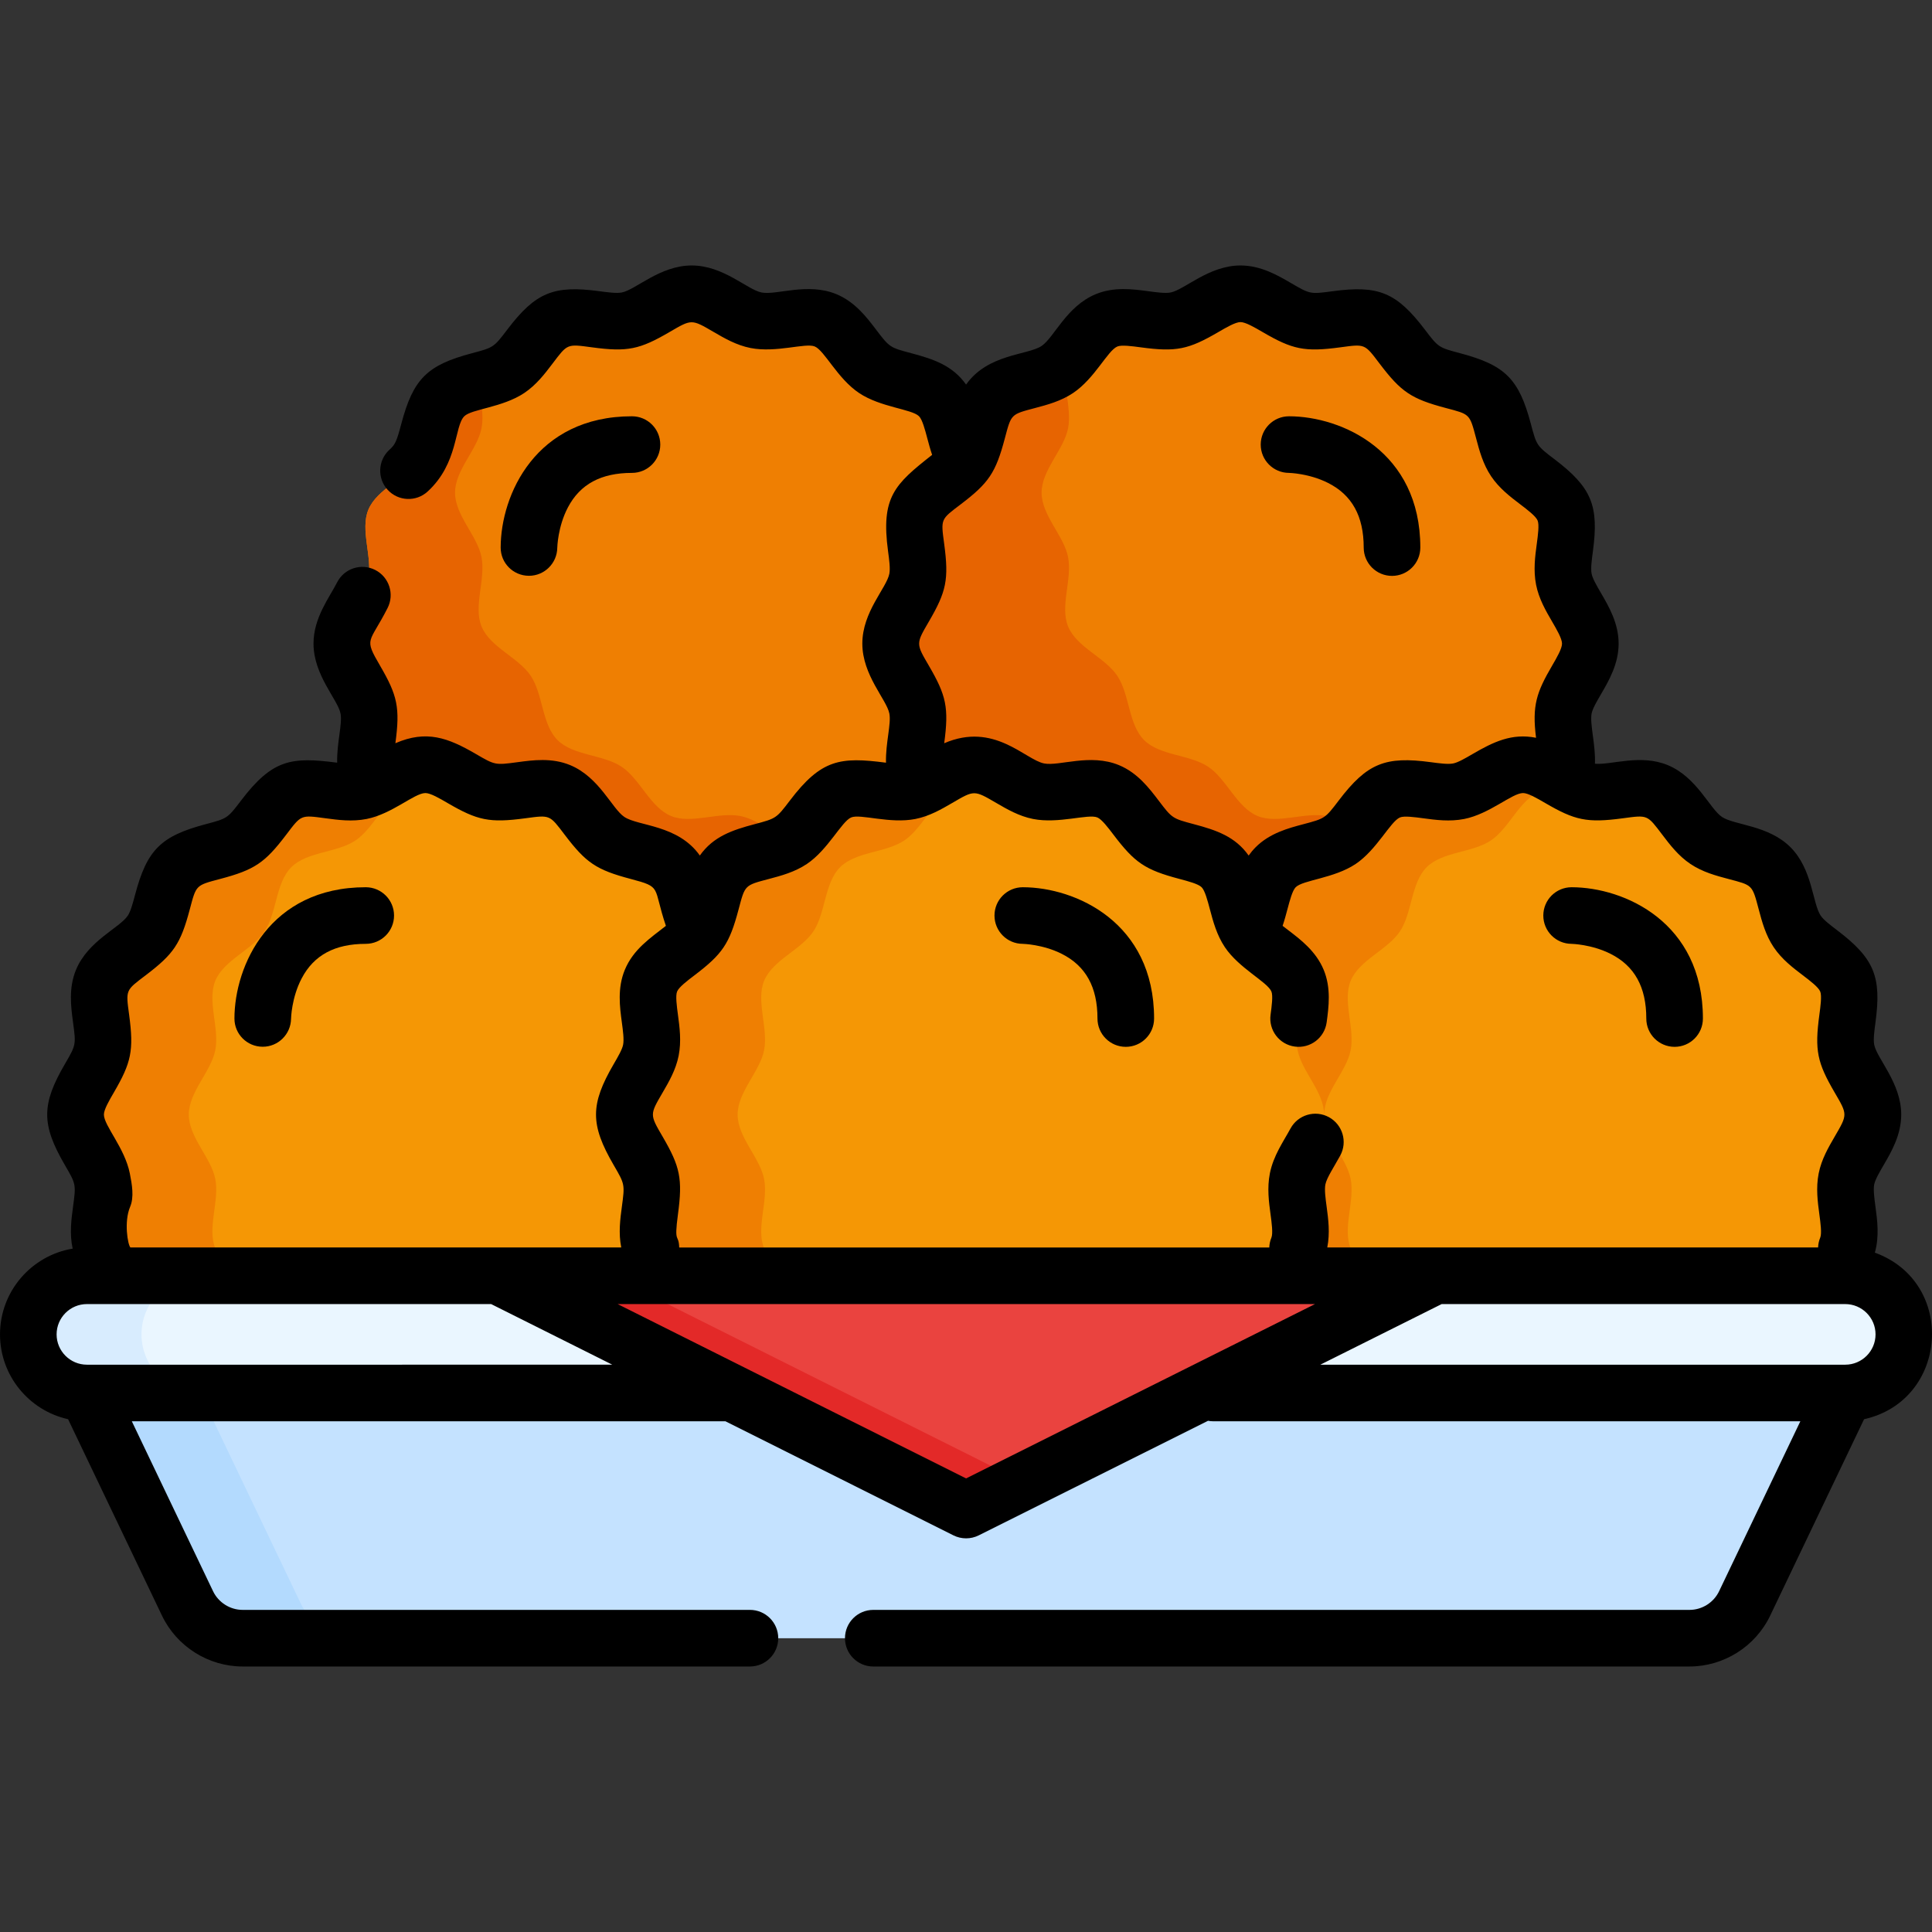
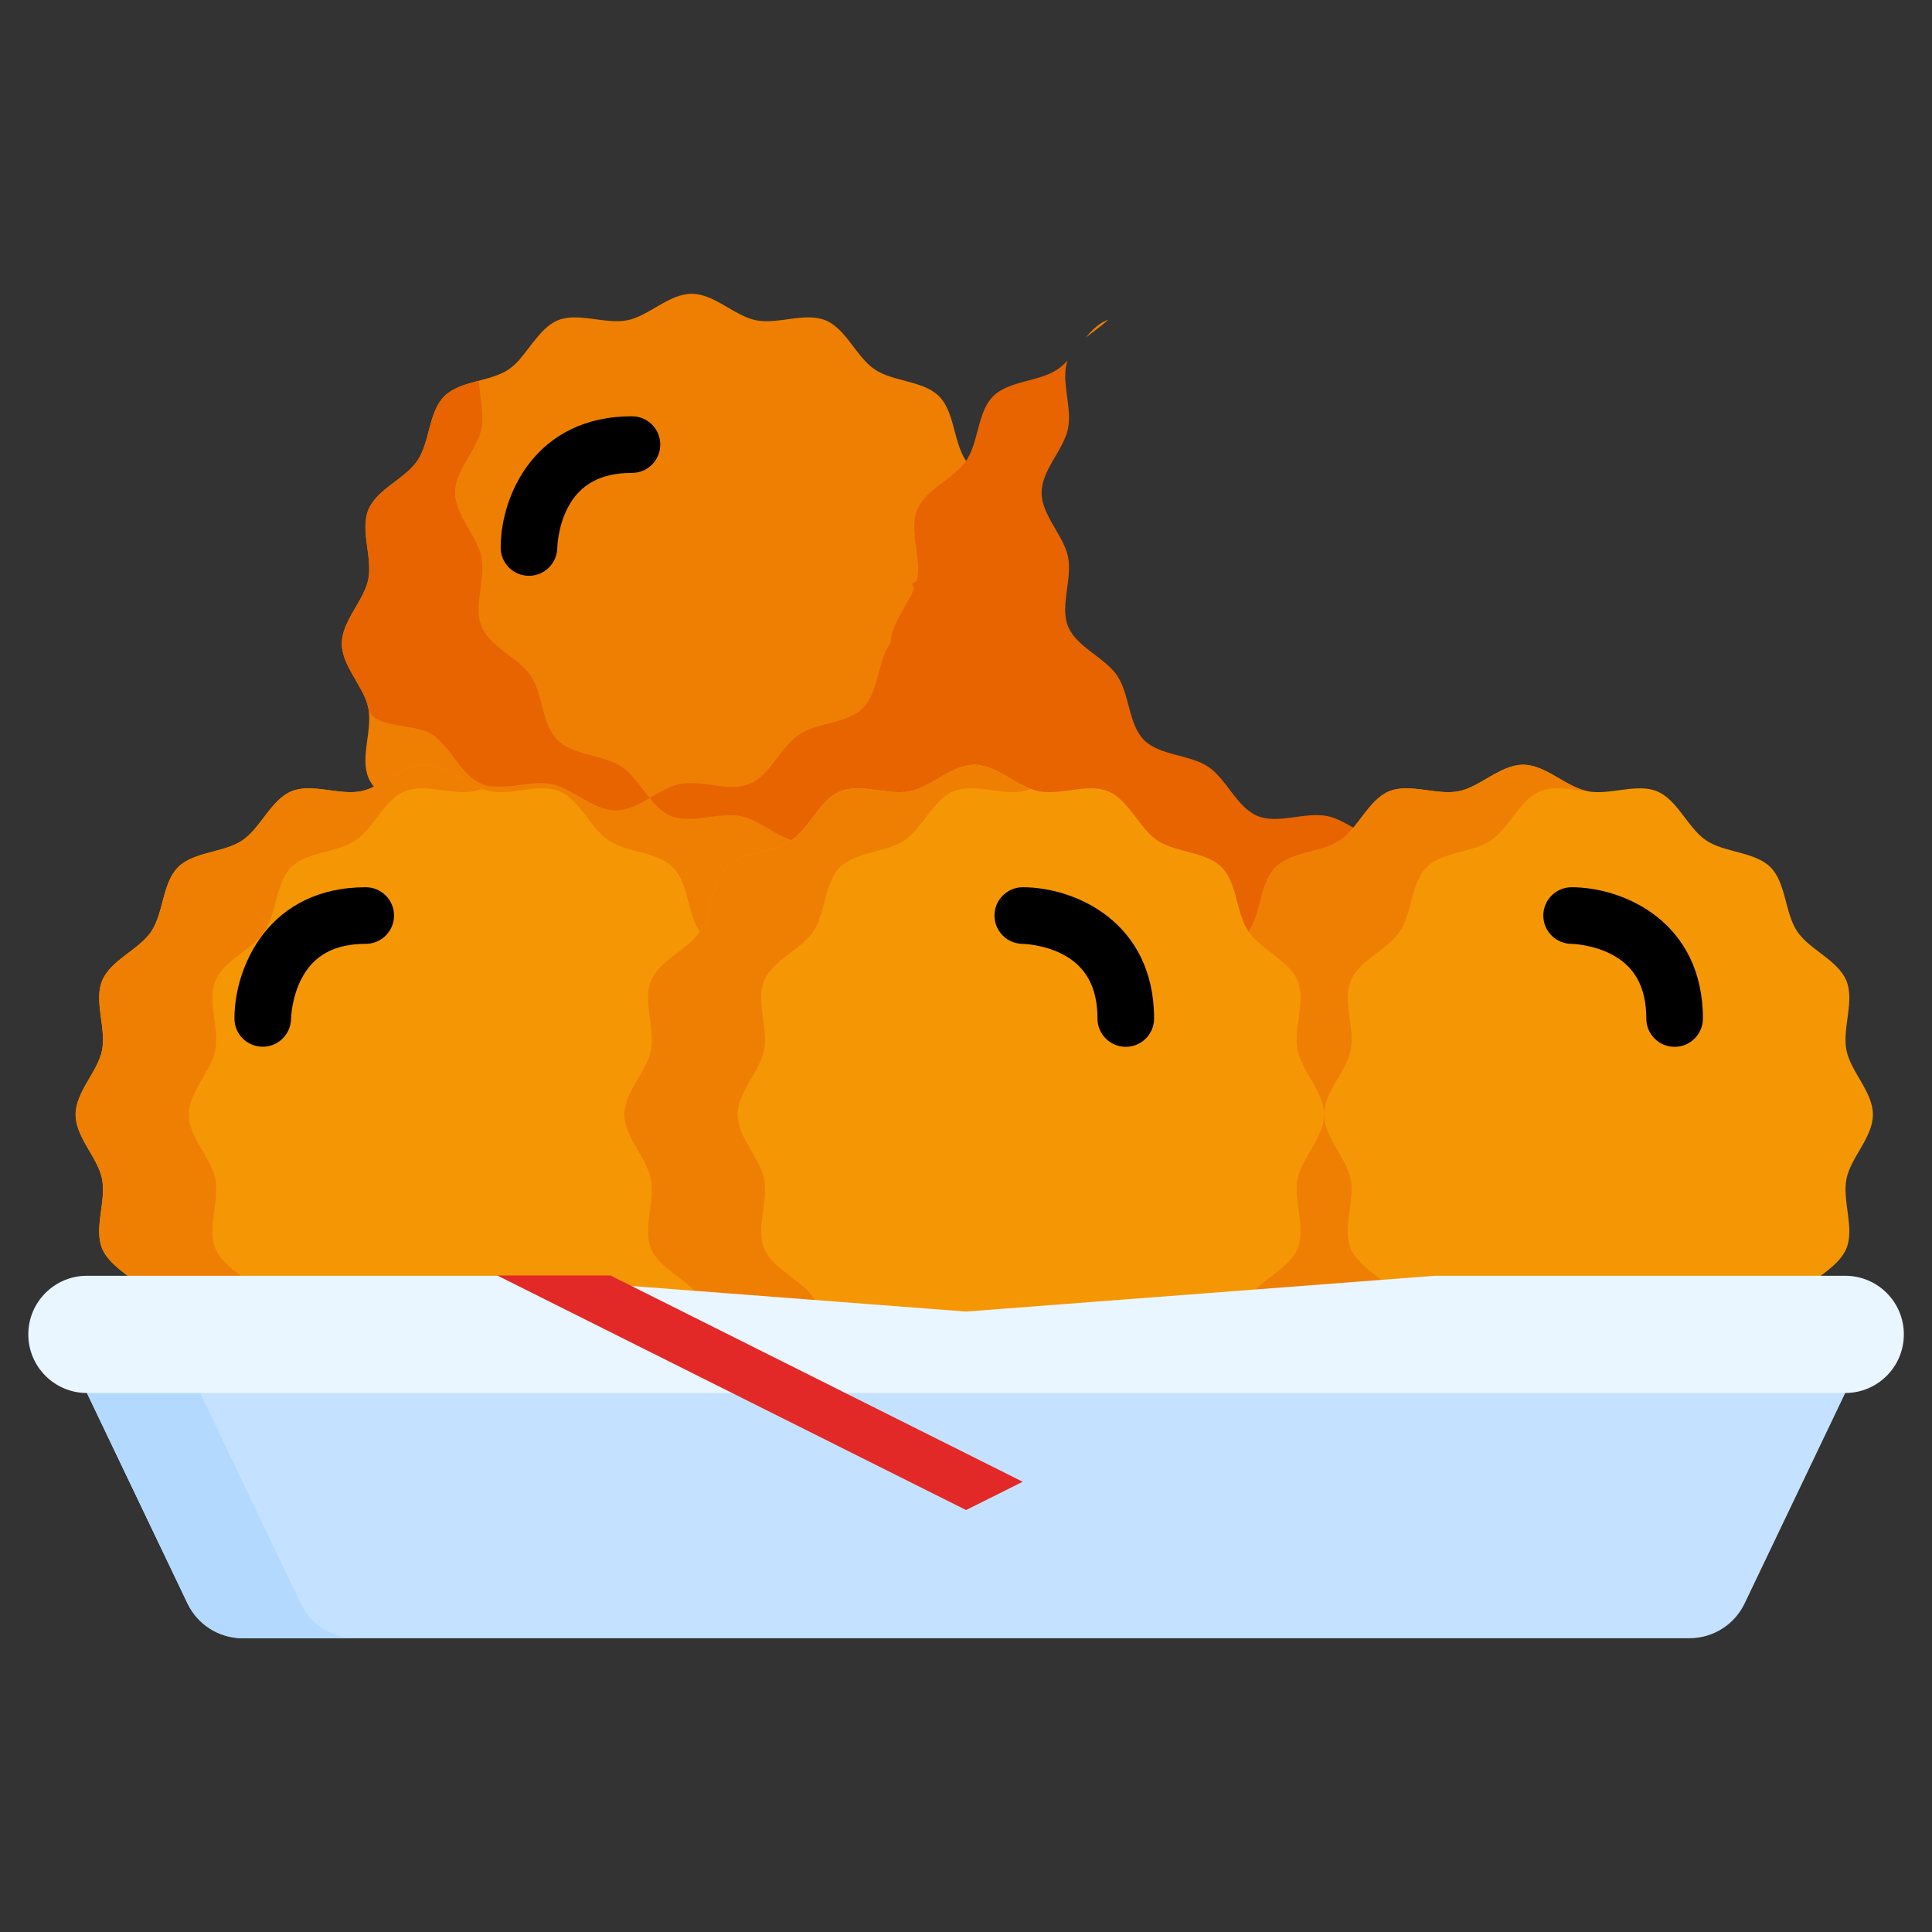
<svg xmlns="http://www.w3.org/2000/svg" id="Capa_1" height="512" viewBox="0 0 511.957 511.957" width="512">
  <rect x="0" y="0" width="511.957" height="511.957" fill="#333333" stroke="none" />
  <g>
    <g>
      <g>
        <g>
          <g>
            <g>
              <path d="m275.987 170.555c0 6.012-5.889 11.367-7.013 17.049-1.158 5.855 2.212 13.05-.022 18.437-2.273 5.481-9.766 8.175-13.027 13.047-3.286 4.909-2.928 12.857-7.09 17.019s-12.11 3.804-17.019 7.09c-4.872 3.261-7.566 10.754-13.047 13.027-5.387 2.234-12.581-1.136-18.436.022-5.682 1.124-11.037 7.013-17.049 7.013s-11.367-5.889-17.049-7.013c-5.855-1.158-13.05 2.212-18.437-.022-5.481-2.273-8.175-9.766-13.047-13.027-4.909-3.286-12.857-2.928-17.019-7.09s-3.804-12.11-7.09-17.019c-3.261-4.872-10.754-7.566-13.027-13.047-2.234-5.387 1.136-12.581-.022-18.436-1.124-5.682-7.013-11.037-7.013-17.049s5.889-11.367 7.013-17.049c1.158-5.855-2.212-13.05.022-18.437 2.273-5.481 9.766-8.175 13.027-13.047 3.286-4.909 2.928-12.857 7.09-17.019s12.11-3.804 17.019-7.09c4.872-3.261 7.566-10.754 13.047-13.027 5.387-2.234 12.581 1.136 18.436-.022 5.682-1.124 11.037-7.013 17.049-7.013s11.367 5.889 17.049 7.013c5.855 1.158 13.05-2.212 18.437.022 5.481 2.273 8.176 9.766 13.047 13.027 4.909 3.286 12.857 2.928 17.019 7.09s3.804 12.11 7.09 17.019c3.261 4.872 10.754 7.566 13.027 13.047 2.234 5.387-1.136 12.581.022 18.436 1.123 5.682 7.013 11.037 7.013 17.049z" fill="#ef7f02" />
            </g>
          </g>
-           <path d="m261.815 203.197c-4.872 3.261-7.566 10.754-13.047 13.027-5.387 2.234-12.581-1.136-18.436.022-5.682 1.124-11.037 7.013-17.049 7.013s-11.367-5.889-17.049-7.013c-5.855-1.158-13.05 2.212-18.437-.022-5.481-2.273-8.175-9.766-13.047-13.027-4.909-3.286-12.857-2.928-17.019-7.09s-3.804-12.11-7.09-17.019c-3.261-4.872-10.754-7.566-13.027-13.047-2.234-5.387 1.136-12.581-.022-18.436-1.124-5.682-7.013-11.037-7.013-17.049s5.889-11.367 7.013-17.049c.776-3.921-.475-8.442-.717-12.619-3.436.911-6.859 1.833-9.143 4.117-4.162 4.162-3.804 12.11-7.09 17.019-3.261 4.872-10.755 7.566-13.027 13.047-2.234 5.387 1.136 12.582-.022 18.437-1.124 5.682-7.013 11.037-7.013 17.049s5.889 11.367 7.013 17.049c1.158 5.855-2.212 13.049.022 18.436 2.273 5.481 9.766 8.175 13.027 13.047 3.286 4.909 2.928 12.857 7.09 17.019s12.11 3.804 17.019 7.09c4.872 3.261 7.566 10.755 13.047 13.027 5.387 2.234 12.582-1.136 18.437.022 5.682 1.124 11.037 7.013 17.049 7.013s11.367-5.889 17.049-7.013c5.855-1.158 13.049 2.212 18.436-.022 5.481-2.273 8.175-9.766 13.047-13.027 4.909-3.286 12.857-2.928 17.019-7.09s3.804-12.11 7.09-17.019c4.67-6.976 14.421-7.615 13.767-18.864-2.827.747-5.661 1.488-7.877 2.972z" fill="#e76401" />
+           <path d="m261.815 203.197c-4.872 3.261-7.566 10.754-13.047 13.027-5.387 2.234-12.581-1.136-18.436.022-5.682 1.124-11.037 7.013-17.049 7.013s-11.367-5.889-17.049-7.013c-5.855-1.158-13.05 2.212-18.437-.022-5.481-2.273-8.175-9.766-13.047-13.027-4.909-3.286-12.857-2.928-17.019-7.09s-3.804-12.11-7.09-17.019c-3.261-4.872-10.754-7.566-13.027-13.047-2.234-5.387 1.136-12.581-.022-18.436-1.124-5.682-7.013-11.037-7.013-17.049s5.889-11.367 7.013-17.049c.776-3.921-.475-8.442-.717-12.619-3.436.911-6.859 1.833-9.143 4.117-4.162 4.162-3.804 12.11-7.09 17.019-3.261 4.872-10.755 7.566-13.027 13.047-2.234 5.387 1.136 12.582-.022 18.437-1.124 5.682-7.013 11.037-7.013 17.049s5.889 11.367 7.013 17.049s12.11 3.804 17.019 7.09c4.872 3.261 7.566 10.755 13.047 13.027 5.387 2.234 12.582-1.136 18.437.022 5.682 1.124 11.037 7.013 17.049 7.013s11.367-5.889 17.049-7.013c5.855-1.158 13.049 2.212 18.436-.022 5.481-2.273 8.175-9.766 13.047-13.027 4.909-3.286 12.857-2.928 17.019-7.09s3.804-12.11 7.09-17.019c4.67-6.976 14.421-7.615 13.767-18.864-2.827.747-5.661 1.488-7.877 2.972z" fill="#e76401" />
          <g>
            <path d="m140.641 92.022c.349-.521.65-1.082.926-1.664-1.246 1.59-2.444 3.262-3.74 4.739 1.083-.951 2.064-1.954 2.814-3.075z" fill="#ef7f02" />
          </g>
          <g>
            <g>
-               <path d="m421.417 170.555c0 6.012-5.889 11.367-7.013 17.049-1.158 5.855 2.212 13.05-.022 18.437-2.273 5.481-9.766 8.175-13.027 13.047-3.286 4.909-2.928 12.857-7.09 17.019s-12.11 3.804-17.019 7.09c-4.872 3.261-7.566 10.754-13.047 13.027-5.387 2.234-12.581-1.136-18.436.022-5.682 1.124-11.037 7.013-17.049 7.013s-11.367-5.889-17.049-7.013c-5.855-1.158-13.05 2.212-18.436-.022-5.481-2.273-8.176-9.766-13.047-13.027-4.909-3.286-12.857-2.928-17.019-7.09s-3.804-12.11-7.09-17.019c-3.261-4.872-10.754-7.566-13.027-13.047-2.234-5.387 1.136-12.581-.022-18.436-1.124-5.682-7.013-11.037-7.013-17.049s5.889-11.367 7.013-17.049c1.158-5.855-2.212-13.05.022-18.437 2.273-5.481 9.766-8.175 13.027-13.047 3.286-4.909 2.928-12.857 7.09-17.019s12.11-3.804 17.019-7.09c4.872-3.261 7.566-10.754 13.047-13.027 5.387-2.234 12.581 1.136 18.436-.022 5.682-1.124 11.037-7.013 17.049-7.013s11.367 5.889 17.049 7.013c5.855 1.158 13.05-2.212 18.436.022 5.481 2.273 8.176 9.766 13.047 13.027 4.909 3.286 12.857 2.928 17.019 7.09s3.804 12.11 7.09 17.019c3.261 4.872 10.754 7.566 13.027 13.047 2.234 5.387-1.136 12.581.022 18.436 1.124 5.682 7.013 11.037 7.013 17.049z" fill="#ef7f02" />
-             </g>
+               </g>
          </g>
          <g>
            <path d="m293.662 84.736c-.144.051-.292.091-.434.15-2.191.909-3.935 2.656-5.553 4.629 1.969-1.614 4.16-3.105 5.987-4.779z" fill="#ef7f02" />
            <path d="m385.763 216.246c-5.682 1.124-11.037 7.013-17.049 7.013s-11.367-5.889-17.049-7.013c-5.855-1.158-13.05 2.212-18.437-.022-5.481-2.273-8.176-9.766-13.047-13.027-4.909-3.286-12.857-2.928-17.019-7.09s-3.804-12.11-7.09-17.019c-3.261-4.872-10.754-7.566-13.027-13.047-2.234-5.387 1.136-12.581-.022-18.436-1.124-5.682-7.013-11.037-7.013-17.049s5.889-11.367 7.013-17.049c1.128-5.7-2.022-12.666-.128-18.002-.844.922-1.734 1.753-2.714 2.409-4.909 3.286-12.857 2.928-17.019 7.09s-3.804 12.11-7.09 17.019c-3.261 4.872-10.755 7.566-13.027 13.047-2.234 5.387 1.136 12.582-.022 18.437-1.124 5.682-7.013 11.037-7.013 17.049s5.889 11.367 7.013 17.049c1.158 5.855-2.212 13.049.022 18.436 2.273 5.481 9.766 8.175 13.027 13.047 3.286 4.909 2.928 12.857 7.09 17.019s12.11 3.804 17.019 7.09c4.872 3.261 7.566 10.755 13.047 13.027 5.387 2.234 12.582-1.136 18.437.022 5.682 1.124 11.037 7.013 17.049 7.013s11.367-5.889 17.049-7.013c5.855-1.158 13.049 2.212 18.436-.022 5.481-2.273 8.175-9.766 13.047-13.027 4.909-3.286 12.857-2.928 17.019-7.09s3.804-12.11 7.09-17.019c.656-.98 1.488-1.87 2.41-2.714-5.336 1.894-12.302-1.256-18.002-.128z" fill="#e76401" />
          </g>
        </g>
        <g>
          <g>
            <path d="m205.439 295.353c0 6.012-5.889 11.367-7.013 17.049-1.158 5.855 2.212 13.05-.022 18.436-2.273 5.481-9.766 8.176-13.027 13.047-3.286 4.909-2.928 12.857-7.09 17.019s-12.11 3.804-17.019 7.09c-4.872 3.261-7.566 10.754-13.047 13.027-5.387 2.234-12.581-1.136-18.436.022-5.682 1.124-11.037 7.013-17.049 7.013s-11.367-5.889-17.049-7.013c-5.855-1.158-13.05 2.212-18.437-.022-5.481-2.273-8.175-9.766-13.047-13.027-4.909-3.286-12.857-2.928-17.019-7.09s-3.804-12.11-7.09-17.019c-3.261-4.872-10.754-7.566-13.027-13.047-2.234-5.387 1.136-12.581-.022-18.436-1.124-5.682-7.013-11.037-7.013-17.049s5.889-11.367 7.013-17.049c1.158-5.855-2.212-13.05.022-18.437 2.273-5.481 9.766-8.176 13.027-13.047 3.286-4.909 2.928-12.857 7.09-17.019s12.11-3.804 17.019-7.09c4.872-3.261 7.566-10.754 13.047-13.027 5.387-2.234 12.581 1.136 18.436-.022 5.682-1.124 11.037-7.013 17.049-7.013s11.367 5.889 17.049 7.013c5.855 1.158 13.05-2.212 18.437.022 5.481 2.273 8.175 9.766 13.047 13.027 4.909 3.286 12.857 2.928 17.019 7.09s3.804 12.11 7.09 17.019c3.261 4.872 10.754 7.566 13.027 13.047 2.234 5.387-1.136 12.581.022 18.436 1.124 5.683 7.013 11.038 7.013 17.05z" fill="#f59705" />
          </g>
        </g>
        <path d="m125.686 381.044c-5.855-1.158-13.05 2.212-18.436-.022-5.481-2.273-8.176-9.766-13.047-13.027-4.909-3.286-12.857-2.928-17.019-7.09s-3.804-12.11-7.09-17.019c-3.261-4.872-10.754-7.566-13.027-13.047-2.234-5.387 1.136-12.581-.022-18.436-1.124-5.682-7.013-11.037-7.013-17.049s5.889-11.367 7.013-17.049c1.158-5.855-2.212-13.05.022-18.437 2.273-5.481 9.766-8.176 13.027-13.047 3.286-4.909 2.928-12.857 7.09-17.019s12.11-3.804 17.019-7.09c4.872-3.261 7.566-10.754 13.047-13.027 5.387-2.234 12.581 1.136 18.436-.022.687-.136 1.37-.344 2.049-.601-4.938-1.864-9.715-6.412-15-6.412-6.012 0-11.367 5.889-17.049 7.013-5.855 1.158-13.049-2.212-18.436.022-5.481 2.273-8.175 9.766-13.047 13.027-4.909 3.286-12.857 2.928-17.019 7.09s-3.804 12.11-7.09 17.019c-3.261 4.872-10.755 7.566-13.027 13.047-2.234 5.387 1.136 12.582-.022 18.437-1.124 5.682-7.013 11.037-7.013 17.049s5.889 11.367 7.013 17.049c1.158 5.855-2.212 13.049.022 18.436 2.273 5.481 9.766 8.176 13.027 13.047 3.286 4.909 2.928 12.857 7.09 17.019s12.11 3.804 17.019 7.09c4.872 3.262 7.566 10.755 13.047 13.027 5.387 2.234 12.582-1.136 18.436.022 5.682 1.124 11.037 7.013 17.049 7.013 5.285 0 10.062-4.548 15-6.412-.679-.257-1.362-.465-2.049-.601z" fill="#ef7f02" />
        <g>
          <g>
            <path d="m496.301 295.353c0 6.012-5.889 11.367-7.013 17.049-1.158 5.855 2.212 13.05-.022 18.436-2.273 5.481-9.766 8.176-13.027 13.047-3.286 4.909-2.928 12.857-7.09 17.019s-12.11 3.804-17.019 7.09c-4.872 3.261-7.566 10.754-13.047 13.027-5.387 2.234-12.581-1.136-18.436.022-5.682 1.124-11.037 7.013-17.049 7.013s-11.367-5.889-17.049-7.013c-5.855-1.158-13.05 2.212-18.437-.022-5.481-2.273-8.176-9.766-13.047-13.027-4.909-3.286-12.857-2.928-17.019-7.09s-3.804-12.11-7.09-17.019c-3.261-4.872-10.754-7.566-13.027-13.047-2.234-5.387 1.136-12.581-.022-18.436-1.124-5.682-7.013-11.037-7.013-17.049s5.889-11.367 7.013-17.049c1.158-5.855-2.212-13.05.022-18.437 2.273-5.481 9.766-8.176 13.027-13.047 3.286-4.909 2.928-12.857 7.09-17.019s12.11-3.804 17.019-7.09c4.872-3.261 7.566-10.754 13.047-13.027 5.387-2.234 12.581 1.136 18.436-.022 5.682-1.124 11.037-7.013 17.049-7.013s11.367 5.889 17.049 7.013c5.855 1.158 13.05-2.212 18.436.022 5.481 2.273 8.176 9.766 13.047 13.027 4.909 3.286 12.857 2.928 17.019 7.09s3.804 12.11 7.09 17.019c3.261 4.872 10.754 7.566 13.027 13.047 2.234 5.387-1.136 12.581.022 18.436 1.124 5.683 7.014 11.038 7.014 17.05z" fill="#f59705" />
          </g>
        </g>
        <g fill="#ef7f02">
          <path d="m423.627 380.803c.634.006 1.275.037 1.922.092-.629-.072-1.271-.096-1.922-.092z" />
          <path d="m408.111 381.022c-5.481-2.273-8.175-9.766-13.047-13.027-4.909-3.286-12.857-2.928-17.019-7.09s-3.804-12.11-7.09-17.019c-3.261-4.872-10.755-7.566-13.027-13.047-2.234-5.387 1.136-12.581-.022-18.436-1.124-5.682-7.013-11.037-7.013-17.049s5.889-11.367 7.013-17.049c1.158-5.855-2.212-13.05.022-18.437 2.273-5.481 9.766-8.176 13.027-13.047 3.286-4.909 2.928-12.857 7.09-17.019s12.11-3.804 17.019-7.09c4.872-3.261 7.566-10.754 13.047-13.027 3.952-1.639 8.877-.265 13.532.127-6.311-.72-11.708-7.162-18.047-7.162-6.012 0-11.367 5.889-17.049 7.013-5.855 1.158-13.049-2.212-18.436.022-5.481 2.273-8.175 9.766-13.047 13.027-4.909 3.286-12.857 2.928-17.019 7.09s-3.804 12.11-7.09 17.019c-3.262 4.872-10.755 7.566-13.027 13.047-2.234 5.387 1.136 12.582-.022 18.437-1.124 5.682-7.013 11.037-7.013 17.049s5.889 11.367 7.013 17.049c1.158 5.855-2.212 13.049.022 18.436 2.273 5.481 9.766 8.176 13.027 13.047 3.286 4.909 2.928 12.857 7.09 17.019s12.11 3.804 17.019 7.09c4.872 3.262 7.566 10.755 13.047 13.027 5.387 2.234 12.582-1.136 18.437.022 5.682 1.124 11.037 7.013 17.049 7.013 6.341 0 11.742-6.447 18.047-7.162-4.656.392-9.581 1.766-13.533.127z" />
        </g>
        <g>
          <g>
            <path d="m350.87 295.353c0 6.012-5.889 11.367-7.013 17.049-1.158 5.855 2.212 13.05-.022 18.436-2.273 5.481-9.766 8.176-13.027 13.047-3.286 4.909-2.928 12.857-7.09 17.019s-12.11 3.804-17.019 7.09c-4.872 3.261-7.566 10.754-13.047 13.027-5.387 2.234-12.581-1.136-18.436.022-5.682 1.124-11.037 7.013-17.049 7.013s-11.367-5.889-17.049-7.013c-5.855-1.158-13.05 2.212-18.437-.022-5.481-2.273-8.175-9.766-13.047-13.027-4.909-3.286-12.857-2.928-17.019-7.09s-3.804-12.11-7.09-17.019c-3.261-4.872-10.754-7.566-13.027-13.047-2.234-5.387 1.136-12.581-.022-18.436-1.124-5.682-7.013-11.037-7.013-17.049s5.889-11.367 7.013-17.049c1.158-5.855-2.212-13.05.022-18.437 2.273-5.481 9.766-8.176 13.027-13.047 3.286-4.909 2.928-12.857 7.09-17.019s12.11-3.804 17.019-7.09c4.872-3.261 7.566-10.754 13.047-13.027 5.387-2.234 12.581 1.136 18.436-.022 5.682-1.124 11.037-7.013 17.049-7.013s11.367 5.889 17.049 7.013c5.855 1.158 13.05-2.212 18.437.022 5.481 2.273 8.175 9.766 13.047 13.027 4.909 3.286 12.857 2.928 17.019 7.09s3.804 12.11 7.09 17.019c3.261 4.872 10.754 7.566 13.027 13.047 2.234 5.387-1.136 12.581.022 18.436 1.124 5.683 7.013 11.038 7.013 17.05z" fill="#f59705" />
          </g>
        </g>
        <path d="m271.117 381.044c-5.855-1.158-13.05 2.212-18.437-.022-5.481-2.273-8.175-9.766-13.047-13.027-4.909-3.286-12.857-2.928-17.019-7.09s-3.804-12.11-7.09-17.019c-3.261-4.872-10.755-7.566-13.027-13.047-2.234-5.387 1.136-12.581-.022-18.436-1.124-5.682-7.013-11.037-7.013-17.049s5.889-11.367 7.013-17.049c1.158-5.855-2.212-13.05.022-18.437 2.273-5.481 9.766-8.176 13.027-13.047 3.286-4.909 2.928-12.857 7.09-17.019s12.11-3.804 17.019-7.09c4.872-3.261 7.566-10.754 13.047-13.027 5.387-2.234 12.581 1.136 18.436-.022.687-.136 1.37-.344 2.049-.601-4.938-1.864-9.715-6.412-15-6.412-6.012 0-11.367 5.889-17.049 7.013-5.855 1.158-13.049-2.212-18.436.022-5.481 2.273-8.175 9.766-13.047 13.027-4.909 3.286-12.857 2.928-17.019 7.09s-3.804 12.11-7.09 17.019c-3.261 4.872-10.755 7.566-13.027 13.047-2.234 5.387 1.136 12.582-.022 18.437-1.124 5.682-7.013 11.037-7.013 17.049s5.889 11.367 7.013 17.049c1.158 5.855-2.212 13.049.022 18.436 2.273 5.481 9.766 8.176 13.027 13.047 3.286 4.909 2.928 12.857 7.09 17.019s12.11 3.804 17.019 7.09c4.872 3.262 7.566 10.755 13.047 13.027 5.387 2.234 12.582-1.136 18.437.022 5.682 1.124 11.037 7.013 17.049 7.013 5.285 0 10.062-4.548 15-6.412-.68-.257-1.362-.465-2.049-.601z" fill="#ef7f02" />
      </g>
      <g>
        <g>
          <path d="m447.691 434.106h-383.386c-6.24 0-11.925-3.584-14.616-9.213l-26.658-55.766 30-15.531h405.29l30.643 15.531-26.658 55.766c-2.69 5.629-8.375 9.213-14.615 9.213z" fill="#c4e2ff" />
          <path d="m79.689 424.893-26.658-55.766 30-15.531h-30l-30 15.531 26.658 55.766c2.691 5.629 8.376 9.213 14.616 9.213h30c-6.24 0-11.925-3.584-14.616-9.213z" fill="#b3dafe" />
          <path d="m488.965 369.127h-465.934c-8.578 0-15.531-6.954-15.531-15.531 0-8.578 6.954-15.531 15.531-15.531h108.889l124.083 9.484 124.249-9.484h108.713c8.578 0 15.531 6.954 15.531 15.531 0 8.577-6.953 15.531-15.531 15.531z" fill="#eaf6ff" />
          <g>
-             <path d="m37.5 353.596c0-8.578 6.954-15.531 15.531-15.531h-30c-8.578 0-15.531 6.953-15.531 15.531 0 8.578 6.954 15.531 15.531 15.531h30c-8.577 0-15.531-6.954-15.531-15.531z" fill="#d8ecfe" />
-           </g>
-           <path d="m131.754 337.982 124.244 62.166 124.254-62.083z" fill="#ea433f" />
+             </g>
          <path d="m161.774 337.992-30.02-.01 124.244 62.166 15.011-7.5z" fill="#e32928" />
        </g>
      </g>
    </g>
    <g>
      <path d="m140.173 152.578c4.097 0 7.441-3.316 7.499-7.42.001-.055.108-5.554 2.823-10.715 3.232-6.146 8.782-9.133 16.969-9.133 4.142 0 7.5-3.357 7.5-7.5s-3.358-7.5-7.5-7.5c-25.491 0-34.772 20.801-34.792 34.782-.005 4.123 3.319 7.453 7.443 7.485h.058z" />
-       <path d="m341.565 125.311c.051 0 5.281.12 10.298 2.632 6.395 3.202 9.503 8.815 9.503 17.16 0 4.143 3.358 7.5 7.5 7.5s7.5-3.357 7.5-7.5c0-25.491-20.8-34.773-34.781-34.792h-.01c-4.138 0-7.494 3.352-7.5 7.49-.006 4.141 3.348 7.504 7.49 7.51z" />
      <path d="m69.567 277.376h.058c4.097 0 7.441-3.316 7.499-7.42.001-.055.108-5.554 2.823-10.715 3.232-6.146 8.782-9.133 16.969-9.133 4.142 0 7.5-3.357 7.5-7.5s-3.358-7.5-7.5-7.5c-25.491 0-34.772 20.801-34.792 34.782-.005 4.124 3.32 7.454 7.443 7.486z" />
      <path d="m416.448 250.108c.051 0 5.281.12 10.298 2.632 6.395 3.202 9.503 8.815 9.503 17.16 0 4.143 3.358 7.5 7.5 7.5s7.5-3.357 7.5-7.5c0-25.491-20.8-34.773-34.781-34.792h-.01c-4.138 0-7.494 3.352-7.5 7.49-.005 4.142 3.348 7.505 7.49 7.51z" />
      <path d="m271.017 250.108c.051 0 5.281.12 10.298 2.632 6.395 3.202 9.503 8.815 9.503 17.16 0 4.143 3.358 7.5 7.5 7.5s7.5-3.357 7.5-7.5c0-25.491-20.8-34.773-34.781-34.792h-.01c-4.138 0-7.494 3.352-7.5 7.49-.006 4.142 3.348 7.505 7.49 7.51z" />
-       <path d="m496.81 331.942c1.228-4.281.648-8.598.169-12.152-.3-2.229-.611-4.532-.334-5.933.252-1.273 1.385-3.217 2.48-5.097 2.083-3.574 4.676-8.023 4.676-13.408 0-8.36-6.427-14.82-7.156-18.504-.277-1.4.034-3.704.334-5.933 1.625-12.064-.252-16.886-10.184-24.432-1.757-1.334-3.574-2.715-4.325-3.836-2.214-3.307-2.144-12.274-8.019-18.15-5.867-5.866-14.86-5.816-18.149-8.019-3.262-2.184-6.626-10.521-14.346-13.723-7.266-3.014-15.002.013-19.312-.377.09-2.631-.248-5.16-.548-7.387-.3-2.229-.611-4.532-.334-5.933.252-1.274 1.385-3.218 2.48-5.098 2.083-3.574 4.676-8.023 4.676-13.407s-2.593-9.833-4.676-13.408c-1.095-1.879-2.228-3.822-2.479-5.096-.277-1.4.034-3.705.334-5.934 1.631-12.107-.29-16.914-10.185-24.432-4.733-3.596-4.736-3.635-6.253-9.363-3.155-11.905-6.806-15.555-18.71-18.711-5.742-1.521-5.791-1.548-9.366-6.255-7.556-9.948-12.384-11.804-24.431-10.184-5.966.802-5.979.797-11.03-2.146-3.575-2.084-8.023-4.677-13.408-4.677-8.362 0-14.82 6.427-18.505 7.156-1.398.279-3.705-.034-5.933-.334-4.045-.545-9.077-1.224-13.92.785-7.793 3.231-11.032 11.501-14.346 13.723-3.698 2.475-14.235 2.052-20.011 10.234-3.557-5.039-8.582-6.739-14.481-8.304-5.742-1.521-5.791-1.548-9.366-6.255-2.49-3.278-5.59-7.357-10.511-9.398-7.65-3.173-15.858.34-19.853-.451-3.791-.75-10.072-7.156-18.505-7.156-8.362 0-14.82 6.427-18.505 7.156-1.4.279-3.704-.034-5.933-.334-12.083-1.628-16.9.27-24.432 10.184-3.575 4.706-3.623 4.733-9.364 6.254-11.881 3.15-15.55 6.783-18.711 18.711-1.275 4.816-1.628 5.471-3.161 6.879-3.051 2.801-3.254 7.546-.454 10.597 2.805 3.055 7.548 3.252 10.597.454 8.181-7.51 7.022-17.253 9.713-19.944 1.919-1.92 10.15-2.32 15.888-6.161 3.204-2.146 5.452-5.104 7.435-7.715 4.066-5.352 3.798-5.295 10.484-4.393 9.432 1.274 12.641.58 20.585-4.052 5.894-3.434 5.777-3.457 11.71 0 2.811 1.639 5.997 3.495 9.739 4.235 6.796 1.343 14.569-1.428 17.019-.408 2.604 1.08 6.003 8.487 11.748 12.332 5.696 3.813 13.968 4.239 15.889 6.162.876.876 1.578 3.522 2.196 5.856.371 1.399.77 2.881 1.277 4.376-9.958 7.829-13.613 11.184-11.673 25.577.3 2.229.611 4.533.334 5.934-.75 3.791-7.156 10.072-7.156 18.504 0 8.362 6.427 14.82 7.156 18.505.543 2.747-1.012 7.779-.888 13.05-12.108-1.571-17.124-.954-25.479 10.045-3.579 4.71-3.625 4.734-9.366 6.255-5.852 1.55-10.909 3.243-14.482 8.303-5.784-8.192-16.305-7.752-20.01-10.233-3.271-2.19-6.624-10.52-14.347-13.723-4.844-2.01-9.877-1.331-13.922-.786-5.968.803-5.983.794-11.029-2.146-7.437-4.333-13.136-6.445-21.371-2.871 1.274-9.45.54-12.656-4.057-20.544-4.382-7.52-2.858-5.757 1.991-15.286 1.879-3.691.41-8.207-3.281-10.086-3.691-1.877-8.207-.41-10.086 3.281-2.069 4.061-6.26 9.38-6.26 16.235 0 8.362 6.427 14.82 7.156 18.505.543 2.747-1.012 7.779-.888 13.05-12.088-1.563-17.11-.974-25.479 10.045-3.585 4.72-3.635 4.737-9.366 6.255-11.905 3.154-15.555 6.806-18.71 18.711-.57 2.152-1.16 4.379-1.929 5.527-2.181 3.256-10.525 6.634-13.723 14.347-2.009 4.844-1.331 9.877-.786 13.922.802 5.953.804 5.969-2.146 11.028-6.239 10.706-6.289 16.026 0 26.817 2.946 5.054 2.948 5.072 2.146 11.028-.439 3.26-.963 7.162-.099 11.089-10.907 1.814-19.253 11.309-19.253 22.722 0 10.985 7.733 20.193 18.04 22.48l24.882 52.051c3.915 8.188 12.308 13.479 21.383 13.479h134.416c4.142 0 7.5-3.357 7.5-7.5s-3.358-7.5-7.5-7.5h-134.416c-3.332 0-6.413-1.942-7.85-4.948l-21.526-45.031h157.301l60.412 30.228c2.111 1.056 4.595 1.058 6.708.002l60.766-30.361c.447.083.907.132 1.378.132h155.573l-21.527 45.031c-1.437 3.006-4.518 4.948-7.849 4.948h-216.284c-4.142 0-7.5 3.357-7.5 7.5s3.358 7.5 7.5 7.5h216.284c9.076 0 17.469-5.291 21.382-13.479l24.882-52.051c22.351-4.96 24.557-36.248 2.855-44.135zm-250.665-167.243c4.611-7.911 5.33-11.103 4.052-20.585-.901-6.689-.96-6.418 4.393-10.484 7.409-5.63 9.259-8.33 11.679-17.467 1.723-6.495 1.566-6.335 8.054-8.053 3.187-.845 6.8-1.802 10.031-3.965 5.777-3.868 9.133-11.247 11.747-12.332 1.105-.458 3.915-.08 6.172.225 9.432 1.274 12.641.58 20.585-4.052 2.12-1.235 4.523-2.636 5.855-2.636s3.735 1.4 5.855 2.636c7.918 4.617 11.122 5.33 20.586 4.052 6.672-.898 6.41-.97 10.483 4.393 5.628 7.408 8.331 9.259 17.467 11.681 6.449 1.708 6.311 1.48 8.053 8.053.844 3.188 1.802 6.8 3.965 10.031 2.145 3.204 5.104 5.451 7.714 7.435 1.936 1.471 4.13 3.138 4.618 4.312.458 1.105.08 3.914-.225 6.172-.442 3.282-.943 7.002-.183 10.847.74 3.742 2.597 6.928 4.235 9.738 1.235 2.12 2.636 4.523 2.636 5.855s-1.4 3.735-2.636 5.855c-4.104 7.041-5.33 10.532-4.247 19.093-6.429-1.288-11.355 1.123-16.846 4.322-1.879 1.095-3.822 2.228-5.097 2.479-1.4.278-3.704-.034-5.933-.334-12.043-1.62-16.871.231-24.431 10.184-3.579 4.71-3.625 4.734-9.366 6.255-3.959 1.049-8.887 2.354-12.621 6.088-.701.701-1.317 1.445-1.861 2.216-3.556-5.037-8.578-6.738-14.482-8.304-5.74-1.521-5.79-1.548-9.364-6.254-2.491-3.278-5.591-7.358-10.51-9.398-7.646-3.173-15.871.34-19.854-.452-5.03-.995-13.239-11.091-26.468-5.351 1.274-9.45.54-12.656-4.057-20.544-3.433-5.894-3.456-5.778.001-11.711zm-42.371 68.209c3.188-.844 6.801-1.802 10.031-3.965 5.599-3.746 9.227-11.285 11.747-12.332 2.45-1.016 10.229 1.752 17.02.408 3.742-.74 6.927-2.597 9.738-4.234 5.894-3.434 5.775-3.458 11.712 0 2.81 1.638 5.996 3.494 9.737 4.234 6.747 1.335 14.579-1.417 17.02-.407 1.175.487 2.842 2.682 4.312 4.617 5.64 7.424 8.348 9.263 17.466 11.68 2.334.618 4.981 1.319 5.857 2.196.876.876 1.577 3.521 2.196 5.856.845 3.188 1.802 6.8 3.965 10.03 3.748 5.599 11.285 9.227 12.332 11.747.458 1.105.081 3.908-.223 6.16-.553 4.104 2.327 7.881 6.432 8.434 4.109.553 7.881-2.326 8.434-6.432.543-4.038 1.221-9.063-.788-13.907-2.04-4.92-6.12-8.019-9.398-10.51-.501-.381-1.005-.765-1.49-1.146.507-1.495.906-2.978 1.277-4.378.619-2.334 1.32-4.98 2.196-5.856 1.918-1.918 10.188-2.344 15.887-6.161 5.599-3.746 9.228-11.286 11.748-12.332 1.104-.459 3.914-.079 6.172.225 3.282.443 7.001.943 10.847.184 6.754-1.336 12.685-6.87 15.594-6.87 1.333 0 3.735 1.4 5.855 2.636 7.879 4.591 11.065 5.332 20.584 4.052 6.667-.897 6.411-.97 10.485 4.393 1.983 2.61 4.23 5.569 7.436 7.715 3.231 2.163 6.843 3.12 10.03 3.965 6.438 1.705 6.304 1.453 8.054 8.053.844 3.188 1.802 6.8 3.964 10.031 2.146 3.204 5.104 5.452 7.715 7.436 1.936 1.471 4.129 3.138 4.617 4.312.458 1.105.08 3.915-.225 6.173-1.278 9.48-.56 12.672 4.052 20.584 3.434 5.894 3.458 5.776 0 11.711-1.638 2.811-3.495 5.997-4.235 9.739-.76 3.844-.259 7.563.183 10.846.304 2.258.683 5.067.225 6.173-.353.851-.529 1.729-.56 2.599h-130.066c.769-3.82.266-7.602-.162-10.774-.3-2.229-.611-4.533-.334-5.932.351-1.776 2.343-4.726 3.937-7.657 1.977-3.64.63-8.193-3.01-10.171s-8.192-.631-10.171 3.009c-1.883 3.468-4.534 7.17-5.471 11.908-.76 3.844-.259 7.563.183 10.846.304 2.258.683 5.068.225 6.174-.353.851-.528 1.729-.56 2.598h-156.361c-.14-3.847-1.424-.693-.336-8.771 1.278-9.482.559-12.672-4.051-20.584-3.444-5.908-3.441-5.807 0-11.712 1.638-2.811 3.495-5.996 4.235-9.738.76-3.844.259-7.563-.183-10.846-.304-2.258-.683-5.067-.225-6.173.487-1.175 2.682-2.842 4.618-4.312 7.41-5.63 9.258-8.329 11.679-17.466 1.718-6.489 1.563-6.338 8.052-8.058zm-173.607 56.589c4.61-7.91 5.33-11.102 4.052-20.584-.901-6.69-.96-6.419 4.393-10.485 7.408-5.63 9.259-8.329 11.679-17.466 1.719-6.489 1.56-6.332 8.052-8.054 9.115-2.412 11.829-4.257 17.468-11.68 4.077-5.368 3.824-5.288 10.483-4.393 3.281.443 7.002.943 10.847.184 6.791-1.344 12.667-6.87 15.594-6.87 1.333 0 3.736 1.4 5.856 2.636 7.915 4.612 11.099 5.327 20.584 4.052 6.667-.897 6.411-.97 10.485 4.393 5.627 7.407 8.329 9.258 17.466 11.68 8.454 2.239 5.782 1.961 9.33 12.429-4.128 3.245-8.618 6.184-10.887 11.656-2.009 4.844-1.331 9.877-.786 13.922.3 2.229.611 4.532.334 5.933-.252 1.273-1.384 3.217-2.479 5.096-6.239 10.706-6.289 16.026 0 26.817 2.946 5.054 2.948 5.072 2.146 11.028-.427 3.172-.931 6.953-.161 10.774-32.063 0-97.753 0-130.068 0-.691-.713-1.752-6.801-.075-10.769 1.094-2.588.505-5.91-.077-8.848-1.336-6.753-6.871-12.686-6.871-15.595-.001-1.332 1.4-3.736 2.635-5.856zm-7.136 72.13c-4.428 0-8.031-3.603-8.031-8.031s3.603-8.031 8.031-8.031h107.117l32.102 16.062zm232.969 30.135-92.33-46.197h184.791zm232.965-30.135h-139.092l32.148-16.062h106.944c4.428 0 8.031 3.603 8.031 8.031s-3.603 8.031-8.031 8.031z" />
    </g>
  </g>
</svg>